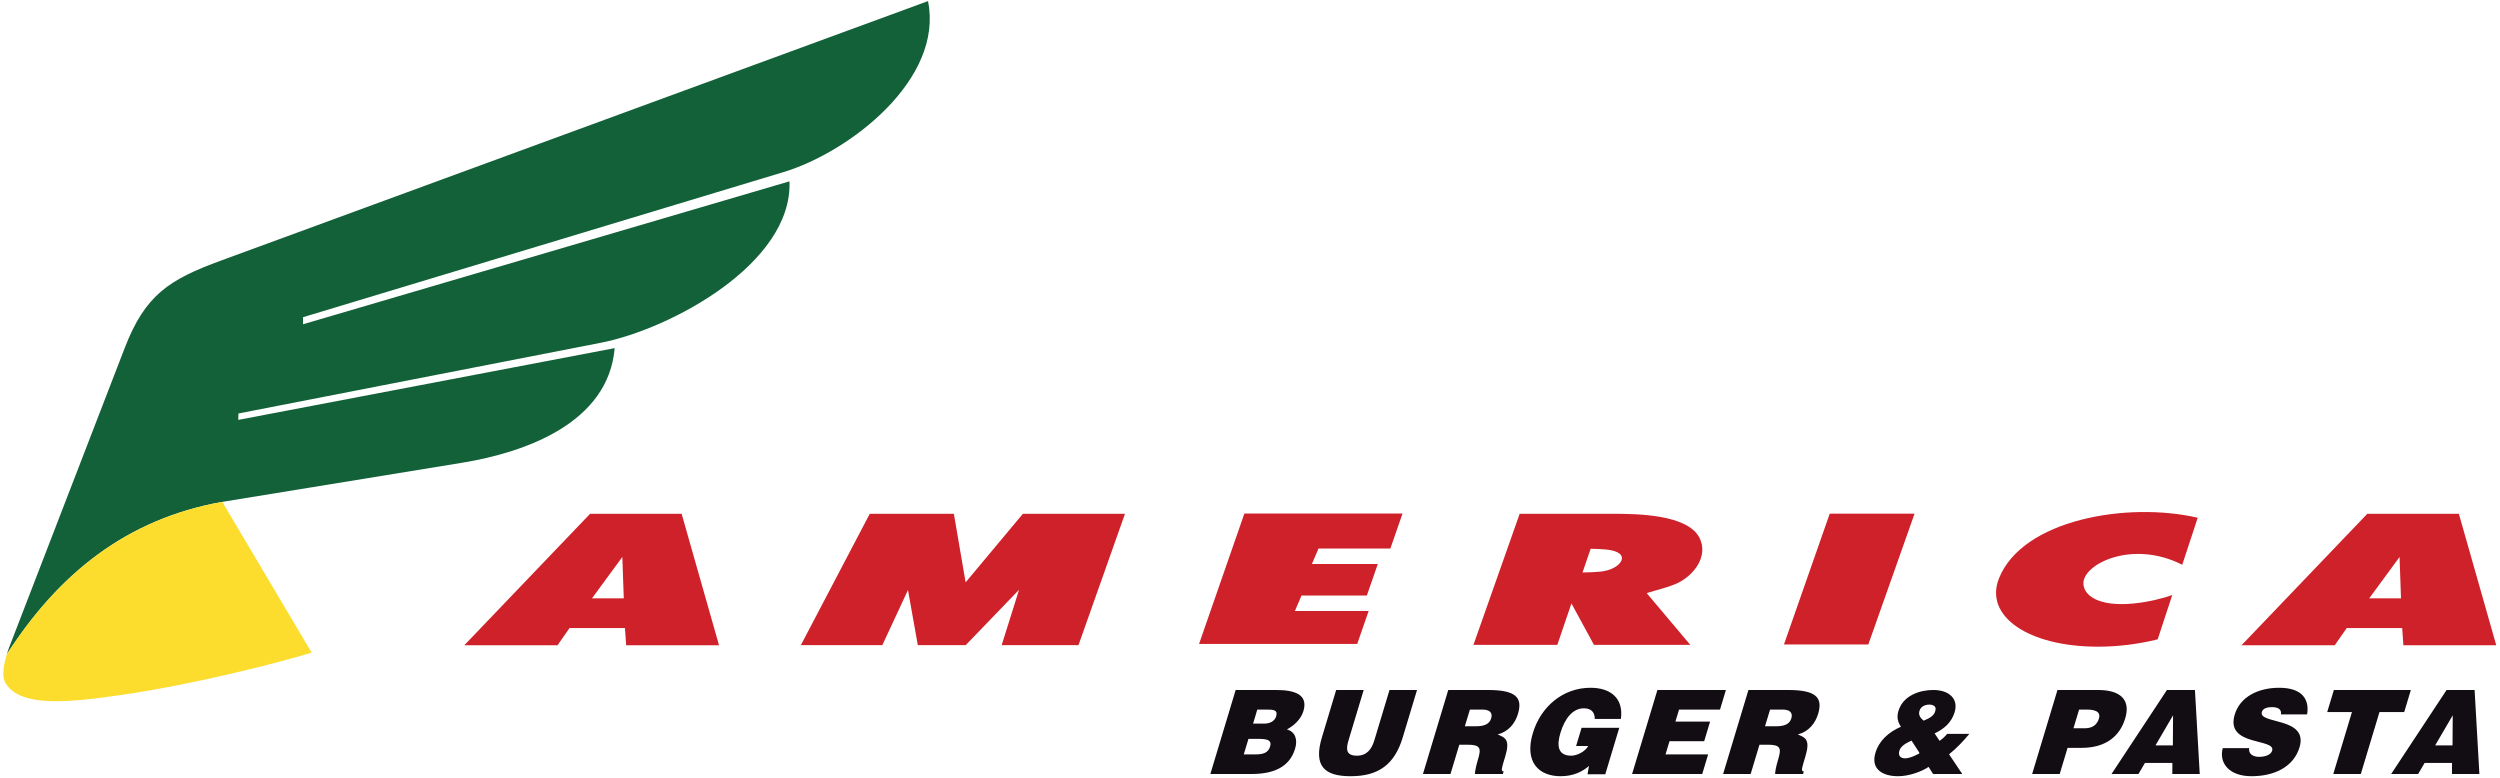
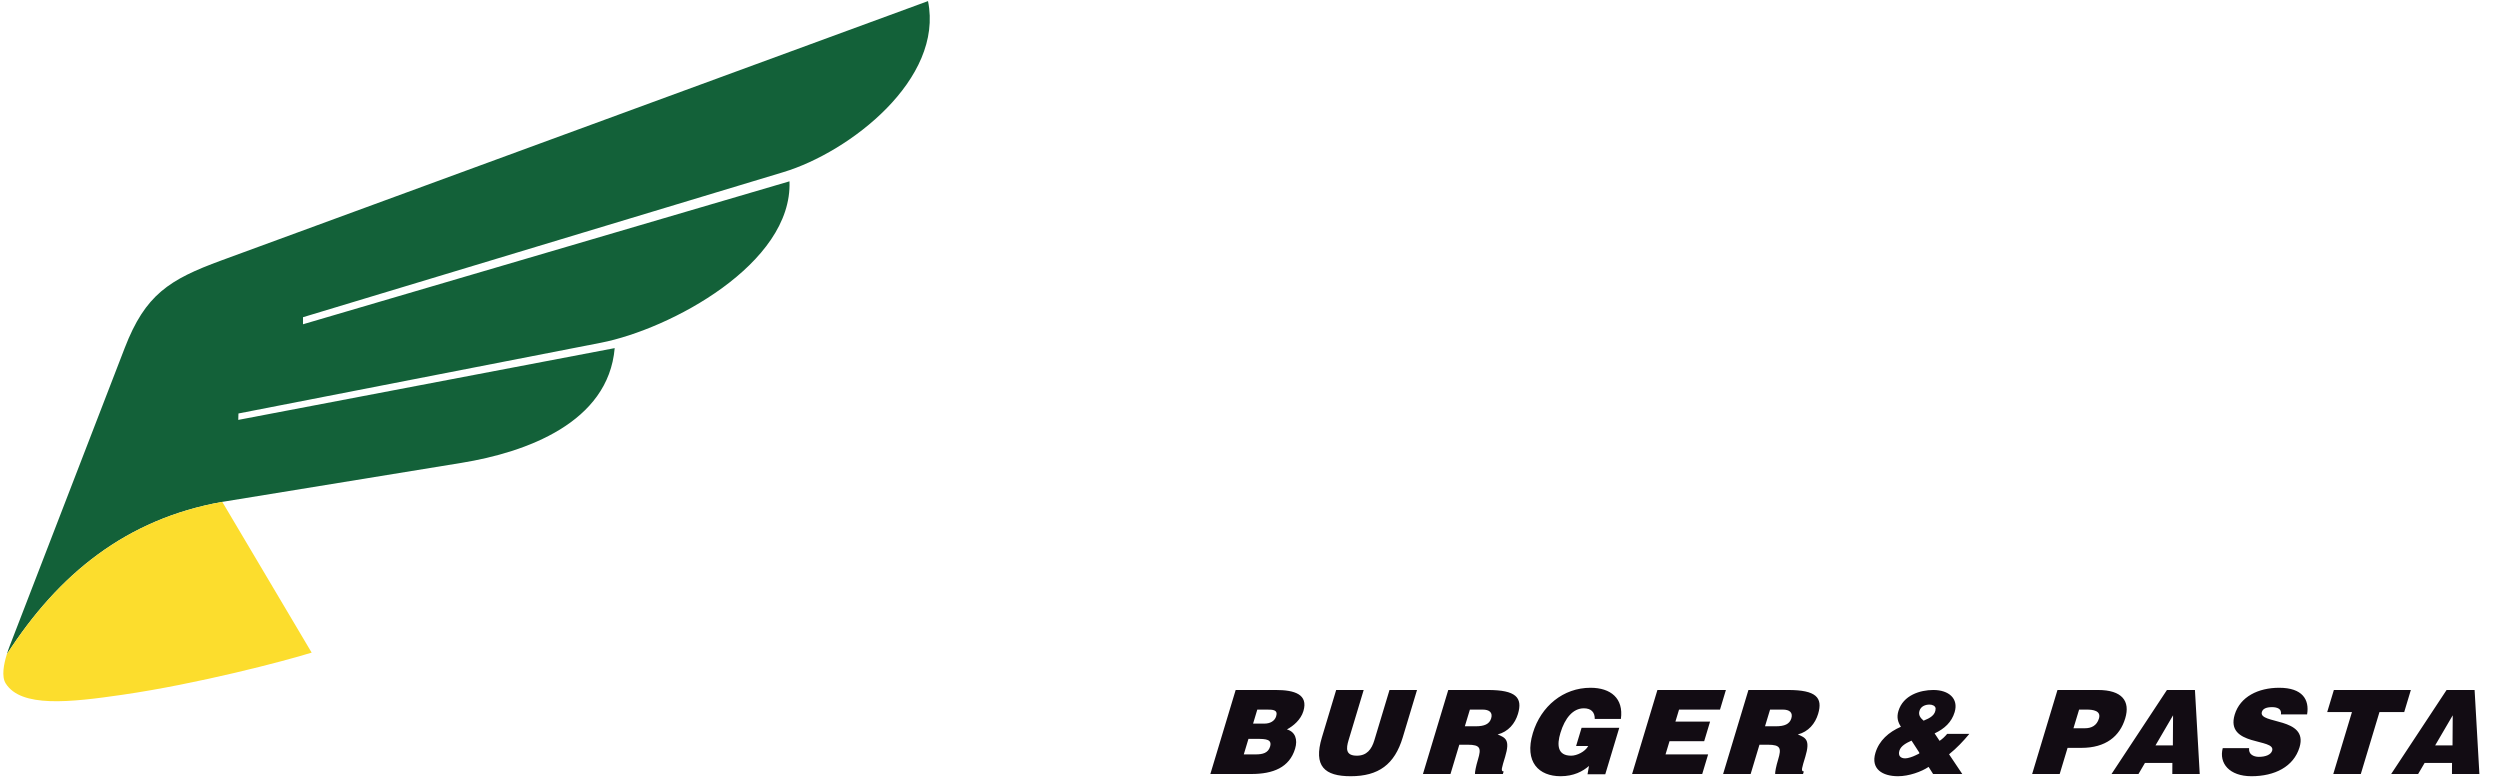
<svg xmlns="http://www.w3.org/2000/svg" width="652pt" height="203pt" viewBox="0 0 652 203" version="1.1">
  <g id="surface1">
    <path style=" stroke:none;fill-rule:evenodd;fill:rgb(7.799%,37.999%,22.4%);fill-opacity:1;" d="M 57.969 130.887 L 120.422 120.703 C 137.156 117.973 158.656 110.27 160.312 90.789 L 62.141 109.508 L 62.188 107.836 L 156.703 89.391 C 174.754 85.871 206.727 68.801 205.898 47.289 L 79.023 84.57 L 79.023 82.727 C 120.785 70.113 162.547 57.504 204.309 44.891 C 221.602 39.672 246.18 20.676 242.023 0.285 C 180.594 22.832 119.16 45.379 57.73 67.922 C 44.109 72.918 37.895 76.848 32.531 90.738 C 22.547 116.605 12.566 142.469 2.582 168.336 C 2.336 168.973 2.051 169.766 1.781 170.633 C 15.301 149.66 32.91 135.371 57.969 130.887 " />
    <path style=" stroke:none;fill-rule:evenodd;fill:rgb(98.799%,86.699%,17.599%);fill-opacity:1;" d="M 1.48 178.227 C 5.461 184.59 18.109 183.211 31.996 181.188 C 51.586 178.332 74.012 172.465 81.281 170.203 L 57.969 130.887 C 32.91 135.371 15.301 149.66 1.781 170.633 C 0.984 173.203 0.355 176.43 1.48 178.227 " />
-     <path style=" stroke:none;fill-rule:evenodd;fill:rgb(81.2%,12.9%,16.1%);fill-opacity:1;" d="M 121.094 168.277 L 145.406 168.277 L 148.535 163.793 L 162.988 163.793 L 163.301 168.277 L 187.52 168.277 L 177.77 133.996 L 153.895 133.996 Z M 573.164 135.031 L 569.129 147.289 C 556.121 140.676 543.285 147.086 543.352 152.137 C 543.391 155.355 547.395 158.227 556.199 157.414 C 560.23 157.043 564.215 156.031 566.527 155.184 L 562.723 166.742 C 557.777 167.969 552.465 168.656 547.125 168.656 C 528.969 168.656 517.422 160.684 521.328 150.852 C 527.449 135.457 554.91 130.777 573.164 135.031 Z M 465.254 168.082 L 487.254 168.082 L 499.316 133.973 L 477.191 133.973 Z M 384.27 168.184 L 396.332 133.996 C 404.477 133.996 412.621 133.996 420.77 133.996 C 426.996 133.996 440.074 134.176 443.195 140.203 C 445.742 145.125 441.57 150.371 436.996 152.305 C 434.703 153.273 432.098 153.859 429.457 154.684 L 440.832 168.184 L 415.707 168.184 L 409.832 157.371 L 406.145 168.184 Z M 412.719 149.305 L 414.844 143.117 C 416.406 143.152 417.738 143.207 418.84 143.309 C 425.969 143.969 422.883 148.512 417.465 149.078 C 416.117 149.219 414.531 149.266 412.719 149.305 Z M 312.711 167.938 L 353.961 167.938 L 356.945 159.344 L 337.711 159.344 L 339.43 155.312 L 356.473 155.312 L 359.328 147.094 L 342.145 147.094 L 343.867 143.059 L 362.605 143.059 L 365.781 133.938 L 324.531 133.938 Z M 208.863 168.25 L 230.113 168.25 L 236.801 153.875 L 239.363 168.25 L 251.863 168.25 L 265.77 153.812 L 261.238 168.25 L 281.27 168.25 L 293.395 134 L 266.77 134 L 251.832 151.879 L 248.77 134 L 226.832 134 Z M 584.594 168.277 L 608.906 168.277 L 612.035 163.793 L 626.488 163.793 L 626.801 168.277 L 651.02 168.277 L 641.27 133.996 L 617.395 133.996 Z M 626.18 156.039 L 625.805 145.258 L 617.898 156.039 Z M 162.68 156.039 L 162.305 145.258 L 154.398 156.039 L 162.68 156.039 " />
    <path style=" stroke:none;fill-rule:nonzero;fill:rgb(7.1%,4.7%,7.799%);fill-opacity:1;" d="M 630.648 201.859 L 632.344 198.969 L 639.488 198.969 L 639.473 201.859 L 646.625 201.859 L 645.375 179.949 L 638.07 179.949 L 623.617 201.859 Z M 326.344 201.859 C 332.031 201.859 336.289 200.156 337.762 195.258 C 338.48 192.883 337.816 190.844 335.625 190.234 C 337.293 189.352 339.25 187.711 339.926 185.457 C 341.234 181.105 337.66 179.949 332.73 179.949 L 322.262 179.949 L 315.66 201.859 Z M 327.883 192.699 C 330.172 192.699 331.809 192.82 331.23 194.738 C 330.734 196.383 329.281 196.746 327.52 196.746 L 324.379 196.746 L 325.598 192.699 Z M 330.43 185.062 C 331.949 185.062 333.344 185.094 332.828 186.797 C 332.445 188.074 331.215 188.715 329.785 188.715 L 326.805 188.715 L 327.902 185.062 Z M 344.754 192.305 C 342.477 199.852 345.469 202.438 352.258 202.438 C 359.531 202.438 363.707 199.363 365.828 192.336 L 369.559 179.949 L 362.383 179.949 L 358.43 193.066 C 357.719 195.438 356.457 197.082 353.871 197.082 C 350.918 197.082 351.047 195.227 351.699 193.066 L 355.648 179.949 L 348.473 179.949 Z M 382.781 194.223 C 386.129 194.223 386.328 195.164 385.469 198.027 C 384.883 199.973 384.641 201.375 384.676 201.859 L 391.949 201.859 L 392.152 201.191 C 391.301 201.191 391.684 200.219 392.543 197.355 C 393.875 192.945 392.641 192.395 390.586 191.543 C 393.352 190.844 395.121 188.715 395.883 186.188 C 397.164 181.926 395.359 179.949 388.055 179.949 L 377.707 179.949 L 371.105 201.859 L 378.285 201.859 L 380.586 194.223 Z M 383.348 185.062 L 386.695 185.062 C 388.367 185.062 389.367 185.793 388.898 187.344 C 388.441 188.867 387.09 189.414 384.867 189.414 L 382.031 189.414 Z M 422.305 189.809 L 412.477 189.809 L 411.047 194.555 L 414.211 194.555 C 413.387 196.078 411.227 197.082 409.766 197.082 C 406.145 197.082 406.02 194.254 406.957 191.148 C 408.121 187.281 410.234 184.727 413.066 184.727 C 414.922 184.727 415.938 185.699 415.914 187.496 L 422.727 187.496 C 423.465 182.109 420.062 179.371 414.801 179.371 C 407.711 179.371 401.879 184.18 399.77 191.18 C 397.469 198.816 401.398 202.438 406.996 202.438 C 410.438 202.438 412.797 201.16 414.406 199.762 L 414.031 201.922 L 418.656 201.922 Z M 443.941 201.859 L 445.48 196.746 L 434.371 196.746 L 435.41 193.309 L 444.449 193.309 L 445.988 188.195 L 436.949 188.195 L 437.895 185.062 L 448.578 185.062 L 450.113 179.949 L 432.254 179.949 L 425.652 201.859 Z M 461.062 194.223 C 464.41 194.223 464.613 195.164 463.754 198.027 C 463.164 199.973 462.926 201.375 462.961 201.859 L 470.234 201.859 L 470.434 201.191 C 469.582 201.191 469.969 200.219 470.828 197.355 C 472.16 192.945 470.926 192.395 468.871 191.543 C 471.637 190.844 473.402 188.715 474.164 186.188 C 475.449 181.926 473.641 179.949 466.34 179.949 L 455.992 179.949 L 449.387 201.859 L 456.57 201.859 L 458.867 194.223 Z M 461.633 185.062 L 464.98 185.062 C 466.652 185.062 467.652 185.793 467.184 187.344 C 466.727 188.867 465.371 189.414 463.152 189.414 L 460.316 189.414 Z M 504.152 201.859 L 511.762 201.859 L 508.316 196.719 C 510.285 195.137 512.023 193.309 513.609 191.391 L 507.824 191.391 C 507.246 192.09 506.609 192.699 505.844 193.219 L 504.547 191.27 C 507.133 190.051 508.984 188.348 509.77 185.73 C 510.836 182.199 508.262 179.949 504.215 179.949 C 500.746 179.949 496.344 181.32 495.109 185.426 C 494.594 187.133 494.988 188.348 495.758 189.535 C 492.566 190.934 490.078 193.125 489.109 196.352 C 487.836 200.582 490.984 202.438 495.004 202.438 C 497.863 202.438 501.141 201.25 502.98 200.004 Z M 500.461 196.141 C 500.727 196.566 500.602 196.473 499.562 196.992 C 498.848 197.355 497.594 197.781 496.895 197.781 C 495.641 197.781 494.973 197.082 495.363 195.773 C 495.742 194.527 497.156 193.766 498.527 193.156 Z M 503.223 183.754 C 503.922 183.754 504.711 184.059 504.812 184.727 C 504.824 186.523 503.312 187.281 501.676 187.953 C 500.855 187.254 500.262 186.492 500.594 185.398 C 500.957 184.18 502.152 183.754 503.223 183.754 Z M 537.168 201.859 L 539.223 195.043 L 542.844 195.043 C 549.145 195.043 552.84 192.062 554.258 187.344 C 555.617 182.84 553.449 179.949 547.148 179.949 L 536.59 179.949 L 529.984 201.859 Z M 540.758 189.93 L 542.23 185.062 L 544.27 185.062 C 545.789 185.062 548.023 185.336 547.41 187.375 C 546.84 189.262 545.422 189.93 543.746 189.93 Z M 557.715 201.859 L 559.406 198.969 L 566.555 198.969 L 566.539 201.859 L 573.691 201.859 L 572.441 179.949 L 565.137 179.949 L 550.684 201.859 Z M 566.684 194.406 L 562.148 194.406 L 566.734 186.551 Z M 601.691 186.309 C 602.336 182.473 600.5 179.371 594.414 179.371 C 588.938 179.371 584.215 181.715 582.812 186.371 C 580.289 194.738 593.574 192.457 592.578 195.773 C 592.266 196.809 590.902 197.387 589.102 197.387 C 588.402 197.387 587.699 197.203 587.23 196.84 C 586.73 196.473 586.48 195.895 586.562 195.105 L 579.691 195.105 C 578.652 199.062 581.406 202.438 587.188 202.438 C 593.215 202.438 598.184 199.973 599.719 194.891 C 602.117 186.918 588.902 188.957 589.898 185.672 C 590.133 184.879 590.973 184.422 592.555 184.422 C 593.254 184.422 593.859 184.543 594.297 184.816 C 594.727 185.094 594.984 185.547 594.879 186.309 Z M 606.938 185.699 L 613.391 185.699 L 608.52 201.859 L 615.699 201.859 L 620.566 185.699 L 627.02 185.699 L 628.75 179.949 L 608.672 179.949 Z M 639.617 194.406 L 635.086 194.406 L 639.672 186.551 Z M 639.617 194.406 " />
  </g>
</svg>